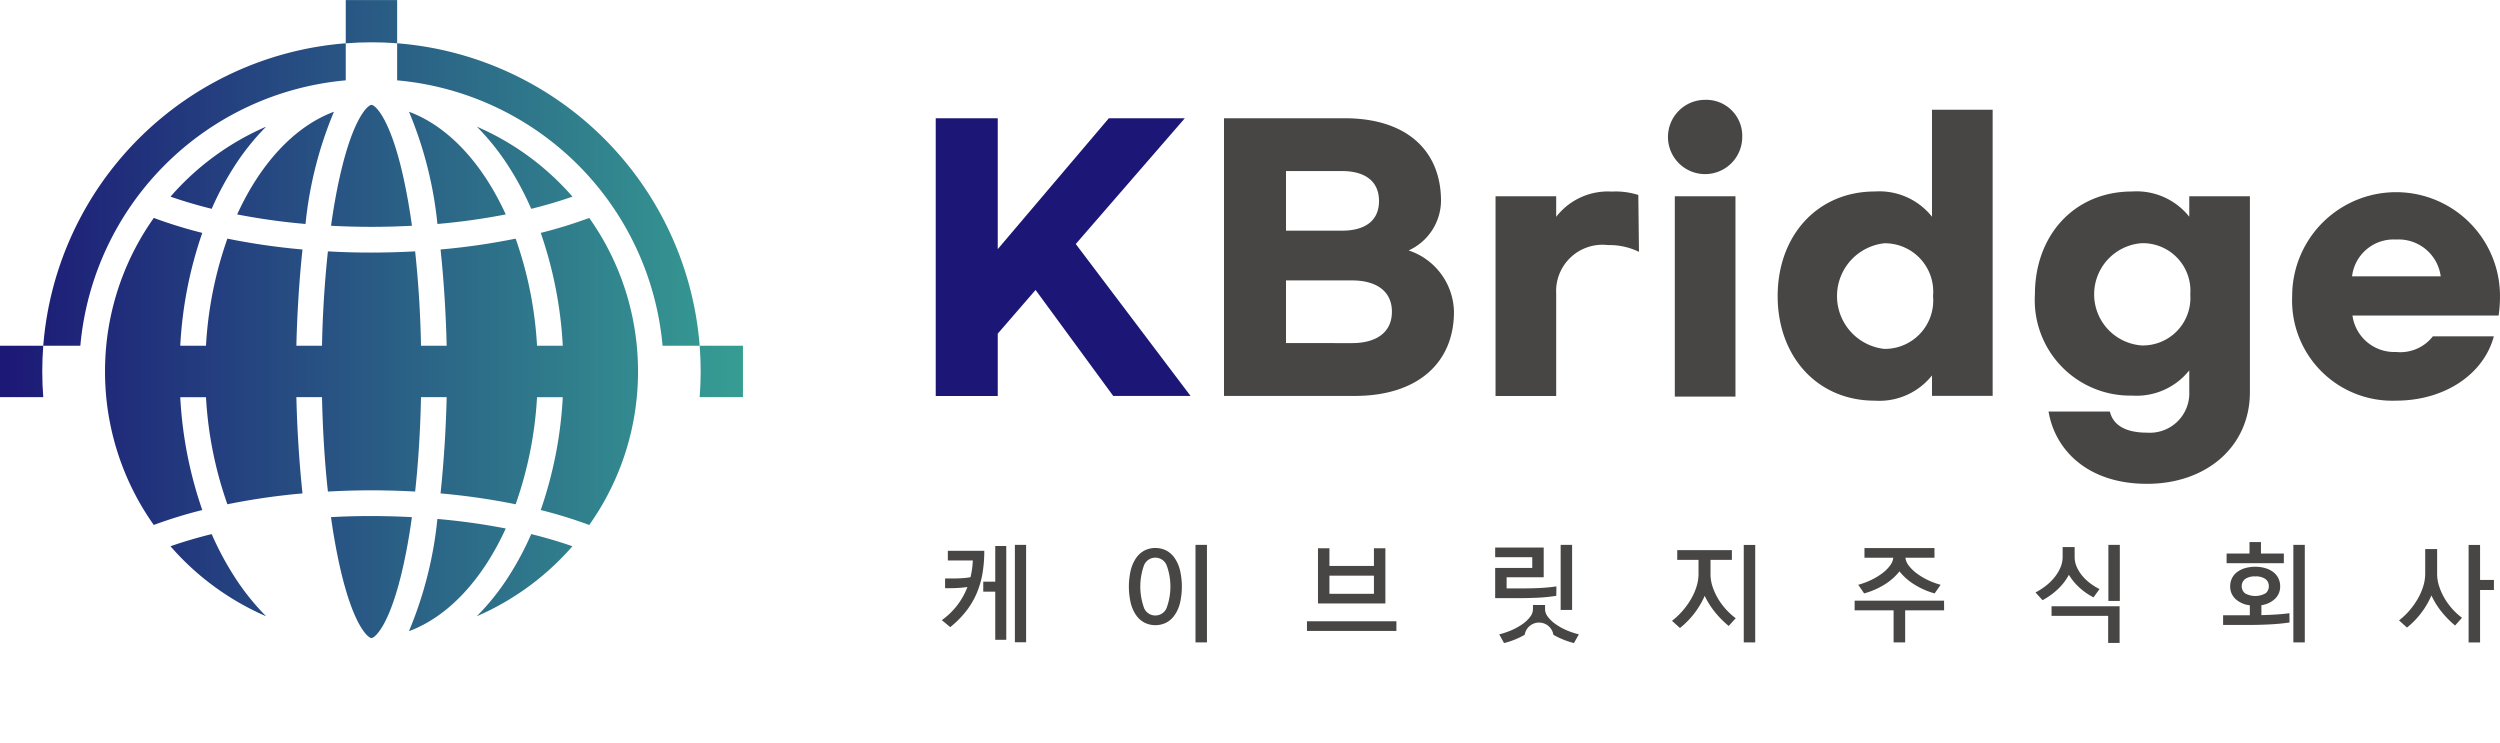
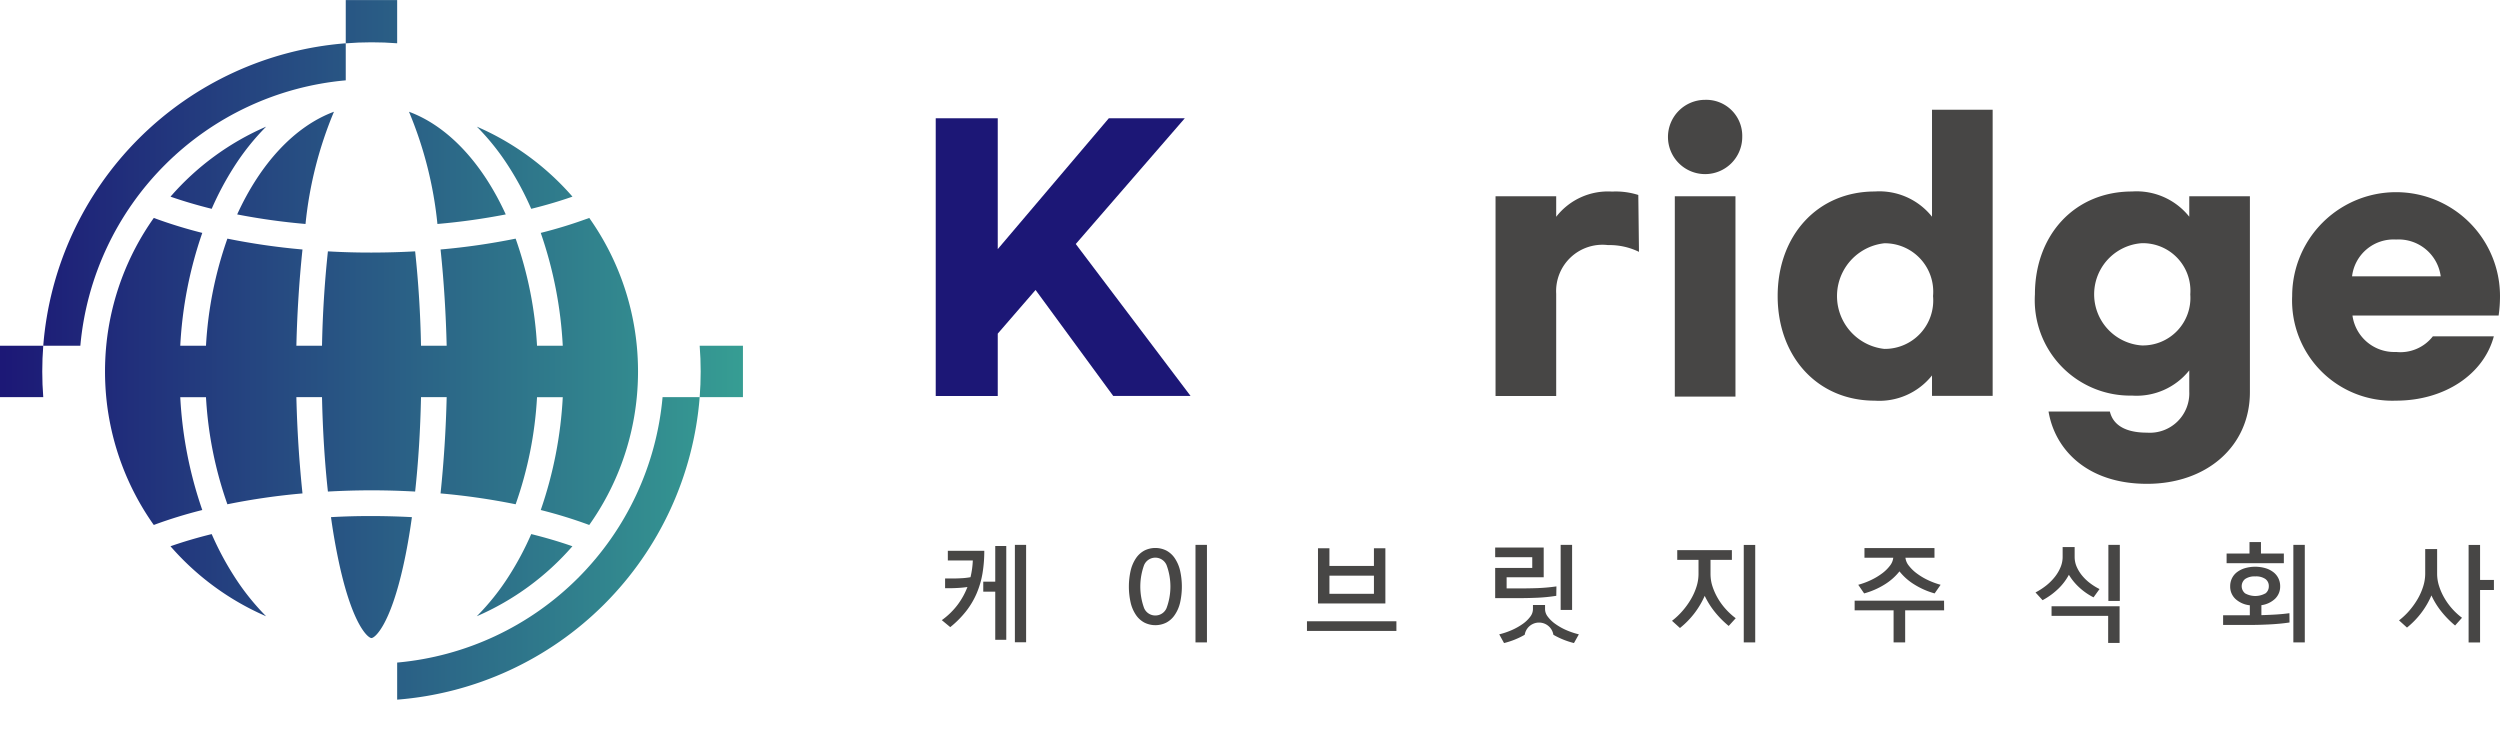
<svg xmlns="http://www.w3.org/2000/svg" xmlns:xlink="http://www.w3.org/1999/xlink" width="147.642" height="43.874" viewBox="0 0 147.642 43.874">
  <defs>
    <linearGradient id="4ifseeazwa" x1="-4.12" y1=".5" x2="5.071" y2=".5" gradientUnits="objectBoundingBox">
      <stop offset="0" stop-color="#1c1776" />
      <stop offset="1" stop-color="#369d93" />
    </linearGradient>
    <linearGradient id="zomw4et2rb" x1="-2.475" y1=".5" x2="5.209" y2=".5" xlink:href="#4ifseeazwa" />
    <linearGradient id="cgf5dg4e5c" x1="-1.807" y1=".5" x2="5.969" y2=".5" xlink:href="#4ifseeazwa" />
    <linearGradient id="f610wn2cjd" x1="-5.012" y1=".5" x2="2.766" y2=".5" xlink:href="#4ifseeazwa" />
    <linearGradient id="i5h7ch3yde" x1="-4.251" y1=".5" x2="3.435" y2=".5" xlink:href="#4ifseeazwa" />
    <linearGradient id="epzee656kf" x1="-5.011" y1=".5" x2="2.766" y2=".5" xlink:href="#4ifseeazwa" />
    <linearGradient id="jzplawcipg" x1="-.201" y1=".5" x2="1.194" y2=".5" xlink:href="#4ifseeazwa" />
    <linearGradient id="85t8g1q0th" x1="-4.12" y1=".5" x2="5.071" y2=".5" xlink:href="#4ifseeazwa" />
    <linearGradient id="rzyx2gk2ji" x1="-1.807" y1=".5" x2="5.969" y2=".5" xlink:href="#4ifseeazwa" />
    <linearGradient id="e8r50xlu2j" x1="-4.25" y1=".5" x2="3.434" y2=".5" xlink:href="#4ifseeazwa" />
    <linearGradient id="lkcauhi6zk" x1="-.151" y1=".5" x2="2.308" y2=".5" xlink:href="#4ifseeazwa" />
    <linearGradient id="w459e28xpl" x1="-1.321" y1=".5" x2="1.138" y2=".5" xlink:href="#4ifseeazwa" />
    <linearGradient id="c12egh1bkm" x1="-.055" y1=".5" x2="17.136" y2=".5" xlink:href="#4ifseeazwa" />
    <linearGradient id="p2hbs9ta7n" x1="-16.228" y1=".5" x2=".963" y2=".5" xlink:href="#4ifseeazwa" />
    <linearGradient id="zh6vj03b1o" x1="-6.772" y1=".5" x2="7.695" y2=".5" xlink:href="#4ifseeazwa" />
  </defs>
  <g data-name="그룹 352">
-     <path data-name="패스 774" d="M419.4 145.63a37.232 37.232 0 0 0-.515-2.9c-.788-3.519-1.678-4.239-1.874-4.239s-1.084.72-1.872 4.239c-.2.887-.373 1.859-.518 2.9.787.041 1.585.064 2.391.064s1.599-.023 2.388-.064z" style="fill:url(#4ifseeazwa)" transform="translate(-395.071 -132.297)" />
    <path data-name="패스 775" d="M409.078 144.96a38.47 38.47 0 0 0 4.036.564 23.053 23.053 0 0 1 1.68-6.628c-2.331.865-4.346 3.062-5.716 6.064z" style="fill:url(#zomw4et2rb)" transform="translate(-395.071 -132.297)" />
    <path data-name="패스 776" d="M407.573 144.629a17.7 17.7 0 0 1 1.316-2.472 14.158 14.158 0 0 1 1.9-2.381 15.814 15.814 0 0 0-5.648 4.135q1.15.4 2.432.718z" style="fill:url(#cgf5dg4e5c)" transform="translate(-395.071 -132.297)" />
    <path data-name="패스 777" d="M425.128 142.157a17.6 17.6 0 0 1 1.315 2.472q1.281-.315 2.436-.719a15.814 15.814 0 0 0-5.647-4.133 14.18 14.18 0 0 1 1.896 2.38z" style="fill:url(#f610wn2cjd)" transform="translate(-395.071 -132.297)" />
    <path data-name="패스 778" d="M424.939 144.96c-1.369-3-3.384-5.2-5.715-6.064a23.086 23.086 0 0 1 1.68 6.628 38.488 38.488 0 0 0 4.035-.564z" style="fill:url(#i5h7ch3yde)" transform="translate(-395.071 -132.297)" />
    <path data-name="패스 779" d="M426.444 163.838a17.649 17.649 0 0 1-1.316 2.472 14.1 14.1 0 0 1-1.9 2.381 15.824 15.824 0 0 0 5.648-4.134q-1.151-.402-2.432-.719z" style="fill:url(#epzee656kf)" transform="translate(-395.071 -132.297)" />
    <path data-name="패스 780" d="M432.678 152.716a15.651 15.651 0 0 0-2.808-7.549 27.378 27.378 0 0 1-2.864.884 24.176 24.176 0 0 1 1.3 6.663h-1.52a22.721 22.721 0 0 0-1.263-6.324 39.964 39.964 0 0 1-4.434.641c.209 1.971.32 3.96.361 5.685h-1.515a64.054 64.054 0 0 0-.347-5.575q-1.272.07-2.576.072t-2.576-.072a64.437 64.437 0 0 0-.348 5.575h-1.514c.04-1.725.152-3.714.361-5.685a40.018 40.018 0 0 1-4.435-.641 22.757 22.757 0 0 0-1.264 6.324h-1.519a24.141 24.141 0 0 1 1.3-6.663 27.675 27.675 0 0 1-2.863-.883 15.645 15.645 0 0 0-2.809 7.548 16.113 16.113 0 0 0 0 3.036 15.658 15.658 0 0 0 2.808 7.548 27.455 27.455 0 0 1 2.864-.883 24.148 24.148 0 0 1-1.3-6.663h1.519a22.757 22.757 0 0 0 1.264 6.324 39.517 39.517 0 0 1 4.435-.641 70.64 70.64 0 0 1-.361-5.685h1.514c.041 1.956.159 3.84.348 5.575.848-.047 1.708-.073 2.576-.073s1.728.026 2.576.073c.189-1.735.307-3.619.347-5.575h1.515a71.104 71.104 0 0 1-.361 5.685 39.5 39.5 0 0 1 4.434.641 22.721 22.721 0 0 0 1.263-6.324h1.52a24.183 24.183 0 0 1-1.3 6.663 27.619 27.619 0 0 1 2.864.883 15.637 15.637 0 0 0 2.808-7.548 15.86 15.86 0 0 0 0-3.036z" style="fill:url(#jzplawcipg)" transform="translate(-395.071 -132.297)" />
    <path data-name="패스 781" d="M414.618 162.838a36.26 36.26 0 0 0 .518 2.9c.788 3.522 1.678 4.24 1.872 4.24s1.086-.718 1.874-4.24c.2-.886.371-1.857.515-2.9q-1.179-.063-2.388-.065t-2.391.065z" style="fill:url(#85t8g1q0th)" transform="translate(-395.071 -132.297)" />
    <path data-name="패스 782" d="M408.889 166.31a17.693 17.693 0 0 1-1.316-2.471q-1.281.315-2.434.718a15.827 15.827 0 0 0 5.648 4.135 14.167 14.167 0 0 1-1.898-2.382z" style="fill:url(#rzyx2gk2ji)" transform="translate(-395.071 -132.297)" />
-     <path data-name="패스 783" d="M409.078 163.508c1.37 3 3.385 5.2 5.716 6.064a23.053 23.053 0 0 1-1.68-6.628 38.474 38.474 0 0 0-4.036.563z" style="fill:url(#zomw4et2rb)" transform="translate(-395.071 -132.297)" />
-     <path data-name="패스 784" d="M424.939 163.508a38.532 38.532 0 0 0-4.037-.563 23.09 23.09 0 0 1-1.679 6.628c2.332-.866 4.347-3.064 5.716-6.065z" style="fill:url(#e8r50xlu2j)" transform="translate(-395.071 -132.297)" />
    <path data-name="패스 785" d="M415.49 137.042v-2.189a19.442 19.442 0 0 0-17.864 17.863h2.19a17.285 17.285 0 0 1 15.674-15.674z" style="fill:url(#lkcauhi6zk)" transform="translate(-395.071 -132.297)" />
-     <path data-name="패스 786" d="M434.2 152.716h2.191a19.442 19.442 0 0 0-17.866-17.863v2.189a17.284 17.284 0 0 1 15.675 15.674z" style="fill:url(#w459e28xpl)" transform="translate(-395.071 -132.297)" />
    <path data-name="패스 787" d="M418.526 171.426v2.19a19.444 19.444 0 0 0 17.866-17.864H434.2a17.284 17.284 0 0 1-15.674 15.674z" style="fill:url(#w459e28xpl)" transform="translate(-395.071 -132.297)" />
-     <path data-name="패스 788" d="M399.816 155.752h-2.19a19.444 19.444 0 0 0 17.864 17.864v-2.19a17.285 17.285 0 0 1-15.674-15.674z" style="fill:url(#lkcauhi6zk)" transform="translate(-395.071 -132.297)" />
+     <path data-name="패스 788" d="M399.816 155.752h-2.19v-2.19a17.285 17.285 0 0 1-15.674-15.674z" style="fill:url(#lkcauhi6zk)" transform="translate(-395.071 -132.297)" />
    <path data-name="패스 789" d="M397.626 152.716h-2.555v3.036h2.555q-.059-.751-.059-1.518t.059-1.518z" style="fill:url(#c12egh1bkm)" transform="translate(-395.071 -132.297)" />
    <path data-name="패스 790" d="M436.451 154.234q0 .767-.059 1.518h2.555v-3.036h-2.555q.059.751.059 1.518z" style="fill:url(#p2hbs9ta7n)" transform="translate(-395.071 -132.297)" />
    <path data-name="패스 791" d="M418.526 134.853V132.3h-3.036v2.556q.752-.06 1.518-.061t1.518.058z" style="fill:url(#zh6vj03b1o)" transform="translate(-395.071 -132.297)" />
    <path data-name="패스 792" d="M415.49 173.616v2.555h3.036v-2.555q-.752.062-1.518.061t-1.518-.061z" style="fill:url(#zh6vj03b1o)" transform="translate(-395.071 -132.297)" />
  </g>
  <g data-name="그룹 355">
    <g data-name="그룹 353">
      <path data-name="패스 793" d="M456.228 149.421 453.995 152v3.682h-3.663v-16.4h3.663v7.726l6.559-7.726h4.487l-6.439 7.425 6.781 8.974h-4.567z" style="fill:#1c1776" transform="translate(-395.071 -132.297)" />
-       <path data-name="패스 794" d="M467.356 139.28h7.123c3.642 0 5.694 1.891 5.694 4.889a3.258 3.258 0 0 1-1.911 2.918 3.9 3.9 0 0 1 2.676 3.622c0 3.038-2.173 4.97-5.856 4.97h-7.726zm6.962 6.64c1.388 0 2.193-.6 2.193-1.751s-.8-1.77-2.193-1.77h-3.3v3.521zm.6 6.64c1.449 0 2.355-.644 2.355-1.851s-.906-1.851-2.355-1.851h-3.9v3.7z" style="fill:#474645" transform="translate(-395.071 -132.297)" />
      <path data-name="패스 795" d="M483.393 143.888h3.582v1.212a3.868 3.868 0 0 1 3.3-1.489 4.386 4.386 0 0 1 1.549.2l.04 3.36a3.974 3.974 0 0 0-1.831-.4 2.737 2.737 0 0 0-3.058 2.877v6.037h-3.582z" style="fill:#474645" transform="translate(-395.071 -132.297)" />
      <path data-name="패스 796" d="M497.962 140.387a2.193 2.193 0 1 1-2.194-2.194 2.126 2.126 0 0 1 2.194 2.194zm-.4 15.332h-3.582v-11.831h3.582z" style="fill:#474645" transform="translate(-395.071 -132.297)" />
      <path data-name="패스 797" d="M500.054 149.783c0-3.581 2.355-6.177 5.735-6.177a3.974 3.974 0 0 1 3.38 1.489v-6.318h3.582v16.9h-3.582v-1.208a3.975 3.975 0 0 1-3.38 1.49c-3.38.002-5.735-2.594-5.735-6.176zm9.176 0a2.858 2.858 0 0 0-2.878-3.119 3.138 3.138 0 0 0 0 6.238 2.858 2.858 0 0 0 2.878-3.119z" style="fill:#474645" transform="translate(-395.071 -132.297)" />
      <path data-name="패스 798" d="M516.051 156.6h3.622c.181.765.866 1.248 2.194 1.248a2.329 2.329 0 0 0 2.495-2.435v-1.243a3.979 3.979 0 0 1-3.381 1.489 5.635 5.635 0 0 1-5.734-5.976c0-3.522 2.354-6.077 5.734-6.077a3.976 3.976 0 0 1 3.381 1.489v-1.207h3.581v11.57c0 3.2-2.555 5.412-6.076 5.412-3.502 0-5.433-1.992-5.816-4.27zm8.371-6.921a2.806 2.806 0 0 0-2.877-3.019 3.027 3.027 0 0 0 0 6.037 2.806 2.806 0 0 0 2.877-3.014z" style="fill:#474645" transform="translate(-395.071 -132.297)" />
      <path data-name="패스 799" d="M530.439 149.783a6.137 6.137 0 1 1 12.274 0 7.972 7.972 0 0 1-.081 1.147H534a2.491 2.491 0 0 0 2.576 2.153 2.429 2.429 0 0 0 2.173-.925h3.6c-.6 2.253-2.918 3.8-5.775 3.8a5.917 5.917 0 0 1-6.135-6.175zm8.773-1.167a2.509 2.509 0 0 0-2.636-2.173 2.469 2.469 0 0 0-2.6 2.173z" style="fill:#474645" transform="translate(-395.071 -132.297)" />
    </g>
    <g data-name="그룹 354">
      <path data-name="패스 800" d="M450.691 168.921a4.317 4.317 0 0 0 .944-.921 4.387 4.387 0 0 0 .57-1.037c-.172.026-.352.044-.541.055s-.361.017-.515.017h-.264v-.574h.264c.206 0 .418 0 .637-.013a4.031 4.031 0 0 0 .6-.064 5.087 5.087 0 0 0 .136-.986h-1.475v-.573h2.153a7.957 7.957 0 0 1-.107 1.339 5.254 5.254 0 0 1-.345 1.179 4.736 4.736 0 0 1-.621 1.047 5.826 5.826 0 0 1-.937.943zm3.807 1.16h-.651v-2.84h-.708v-.593h.708v-2.106h.651zm1.172.148h-.663v-5.752h.663z" style="fill:#474645" transform="translate(-395.071 -132.297)" />
      <path data-name="패스 801" d="M464.443 168.62a1.373 1.373 0 0 1-.49.444 1.451 1.451 0 0 1-1.3 0 1.4 1.4 0 0 1-.492-.444 2.17 2.17 0 0 1-.313-.714 4.327 4.327 0 0 1 0-1.93 2.206 2.206 0 0 1 .313-.717 1.4 1.4 0 0 1 .492-.447 1.451 1.451 0 0 1 1.3 0 1.389 1.389 0 0 1 .493.447 2.206 2.206 0 0 1 .313.717 4.326 4.326 0 0 1 0 1.93 2.152 2.152 0 0 1-.316.714zm-1.14.025a.713.713 0 0 0 .663-.442 3.654 3.654 0 0 0 0-2.53.721.721 0 0 0-1.33 0 3.715 3.715 0 0 0 0 2.53.712.712 0 0 0 .664.442zm3.047 1.591h-.677v-5.759h.677z" style="fill:#474645" transform="translate(-395.071 -132.297)" />
      <path data-name="패스 802" d="M477.538 169.559h-5.282v-.573h5.282zm-.651-1.623h-3.98v-3.259h.676v1.043h2.628v-1.043h.676zm-.676-.573v-1.069h-2.628v1.069z" style="fill:#474645" transform="translate(-395.071 -132.297)" />
      <path data-name="패스 803" d="M486.98 167.484a9.75 9.75 0 0 1-1.079.111q-.557.025-1.1.026h-1.43v-1.784h2.19v-.632h-2.19v-.573h2.866v1.758h-2.19v.657h.754q.553 0 1.088-.019a10.791 10.791 0 0 0 1.1-.1zm1.044 2.79a4.723 4.723 0 0 1-1.215-.489.858.858 0 0 0-1.694 0 4.687 4.687 0 0 1-1.22.489l-.284-.515a4.555 4.555 0 0 0 .754-.257 3.671 3.671 0 0 0 .638-.361 1.947 1.947 0 0 0 .438-.422.745.745 0 0 0 .161-.435v-.258h.715v.258a.737.737 0 0 0 .164.435 1.99 1.99 0 0 0 .438.422 3.523 3.523 0 0 0 .634.361 4.5 4.5 0 0 0 .76.257zm-.11-1.958h-.676v-3.839h.676z" style="fill:#474645" transform="translate(-395.071 -132.297)" />
      <path data-name="패스 804" d="M497.163 169.263a5.592 5.592 0 0 1-.831-.841 4.745 4.745 0 0 1-.586-.937 5 5 0 0 1-1.462 1.9l-.47-.425a4.177 4.177 0 0 0 .615-.579 4.463 4.463 0 0 0 .5-.693 3.587 3.587 0 0 0 .332-.745 2.48 2.48 0 0 0 .119-.737v-.846h-1.256v-.573h3.227v.573h-1.262v.846a2.369 2.369 0 0 0 .125.75 3.656 3.656 0 0 0 .332.716 3.876 3.876 0 0 0 .477.635 4.079 4.079 0 0 0 .554.5zm1.566.973h-.677v-5.759h.677z" style="fill:#474645" transform="translate(-395.071 -132.297)" />
      <path data-name="패스 805" d="M509.884 168.342h-2.3v1.894h-.684v-1.894h-2.3v-.573h5.281zm-.56-1a4.518 4.518 0 0 1-1.2-.528 3.359 3.359 0 0 1-.876-.773 3.391 3.391 0 0 1-.876.773 4.522 4.522 0 0 1-1.211.528l-.348-.509a4.48 4.48 0 0 0 .766-.286 3.772 3.772 0 0 0 .651-.393 2.277 2.277 0 0 0 .457-.451.907.907 0 0 0 .193-.467h-1.7v-.573h4.135v.573H507.6a.9.9 0 0 0 .2.467 2.357 2.357 0 0 0 .461.451 3.8 3.8 0 0 0 .65.393 4.522 4.522 0 0 0 .767.286z" style="fill:#474645" transform="translate(-395.071 -132.297)" />
      <path data-name="패스 806" d="M518.709 167.575a3.73 3.73 0 0 1-.847-.589 3.359 3.359 0 0 1-.609-.744 3.348 3.348 0 0 1-.6.8 4.21 4.21 0 0 1-.954.7l-.418-.457a3.931 3.931 0 0 0 .657-.428 3.1 3.1 0 0 0 .505-.516 2.377 2.377 0 0 0 .326-.567 1.575 1.575 0 0 0 .115-.583v-.586h.709v.586a1.447 1.447 0 0 0 .119.574 2.226 2.226 0 0 0 .319.521 2.728 2.728 0 0 0 .467.448 3.586 3.586 0 0 0 .564.351zm1.539 2.693h-.676v-1.6h-3.343v-.568h4.019zm.013-2.48h-.676v-3.311h.676z" style="fill:#474645" transform="translate(-395.071 -132.297)" />
      <path data-name="패스 807" d="M530.283 169.059c-.193.029-.4.054-.605.073s-.423.034-.638.044-.429.018-.644.023-.423.006-.625.006h-1.41v-.573h1.578v-.589a1.474 1.474 0 0 1-.844-.369.992.992 0 0 1-.316-.757 1.043 1.043 0 0 1 .107-.472 1.01 1.01 0 0 1 .3-.362 1.487 1.487 0 0 1 .47-.233 2.2 2.2 0 0 1 1.2 0 1.451 1.451 0 0 1 .467.233 1.022 1.022 0 0 1 .3.362 1.043 1.043 0 0 1 .107.472.994.994 0 0 1-.3.741 1.46 1.46 0 0 1-.808.379v.589q.464-.014.876-.039c.275-.017.534-.043.779-.077zm-.335-3.5h-3.381v-.574h1.352v-.676h.677v.676h1.352zm-1.088 1.784a.52.52 0 0 0 .2-.425.509.509 0 0 0-.2-.426.97.97 0 0 0-.6-.154.987.987 0 0 0-.6.154.545.545 0 0 0 0 .847 1.236 1.236 0 0 0 1.2 0zm2.325 2.892h-.676v-5.759h.676z" style="fill:#474645" transform="translate(-395.071 -132.297)" />
      <path data-name="패스 808" d="M540.061 169.237a5.666 5.666 0 0 1-.822-.84 4.578 4.578 0 0 1-.576-.937 4.8 4.8 0 0 1-.56.979 4.993 4.993 0 0 1-.883.921l-.47-.425a4.122 4.122 0 0 0 .612-.58 4.523 4.523 0 0 0 .493-.692 3.62 3.62 0 0 0 .325-.744 2.525 2.525 0 0 0 .116-.735v-1.462H539v1.462a2.375 2.375 0 0 0 .123.747 3.539 3.539 0 0 0 .325.715 3.848 3.848 0 0 0 .47.635 3.945 3.945 0 0 0 .551.5zm1.475 1h-.677v-5.759h.677v2.068h.818v.593h-.818z" style="fill:#474645" transform="translate(-395.071 -132.297)" />
    </g>
  </g>
</svg>